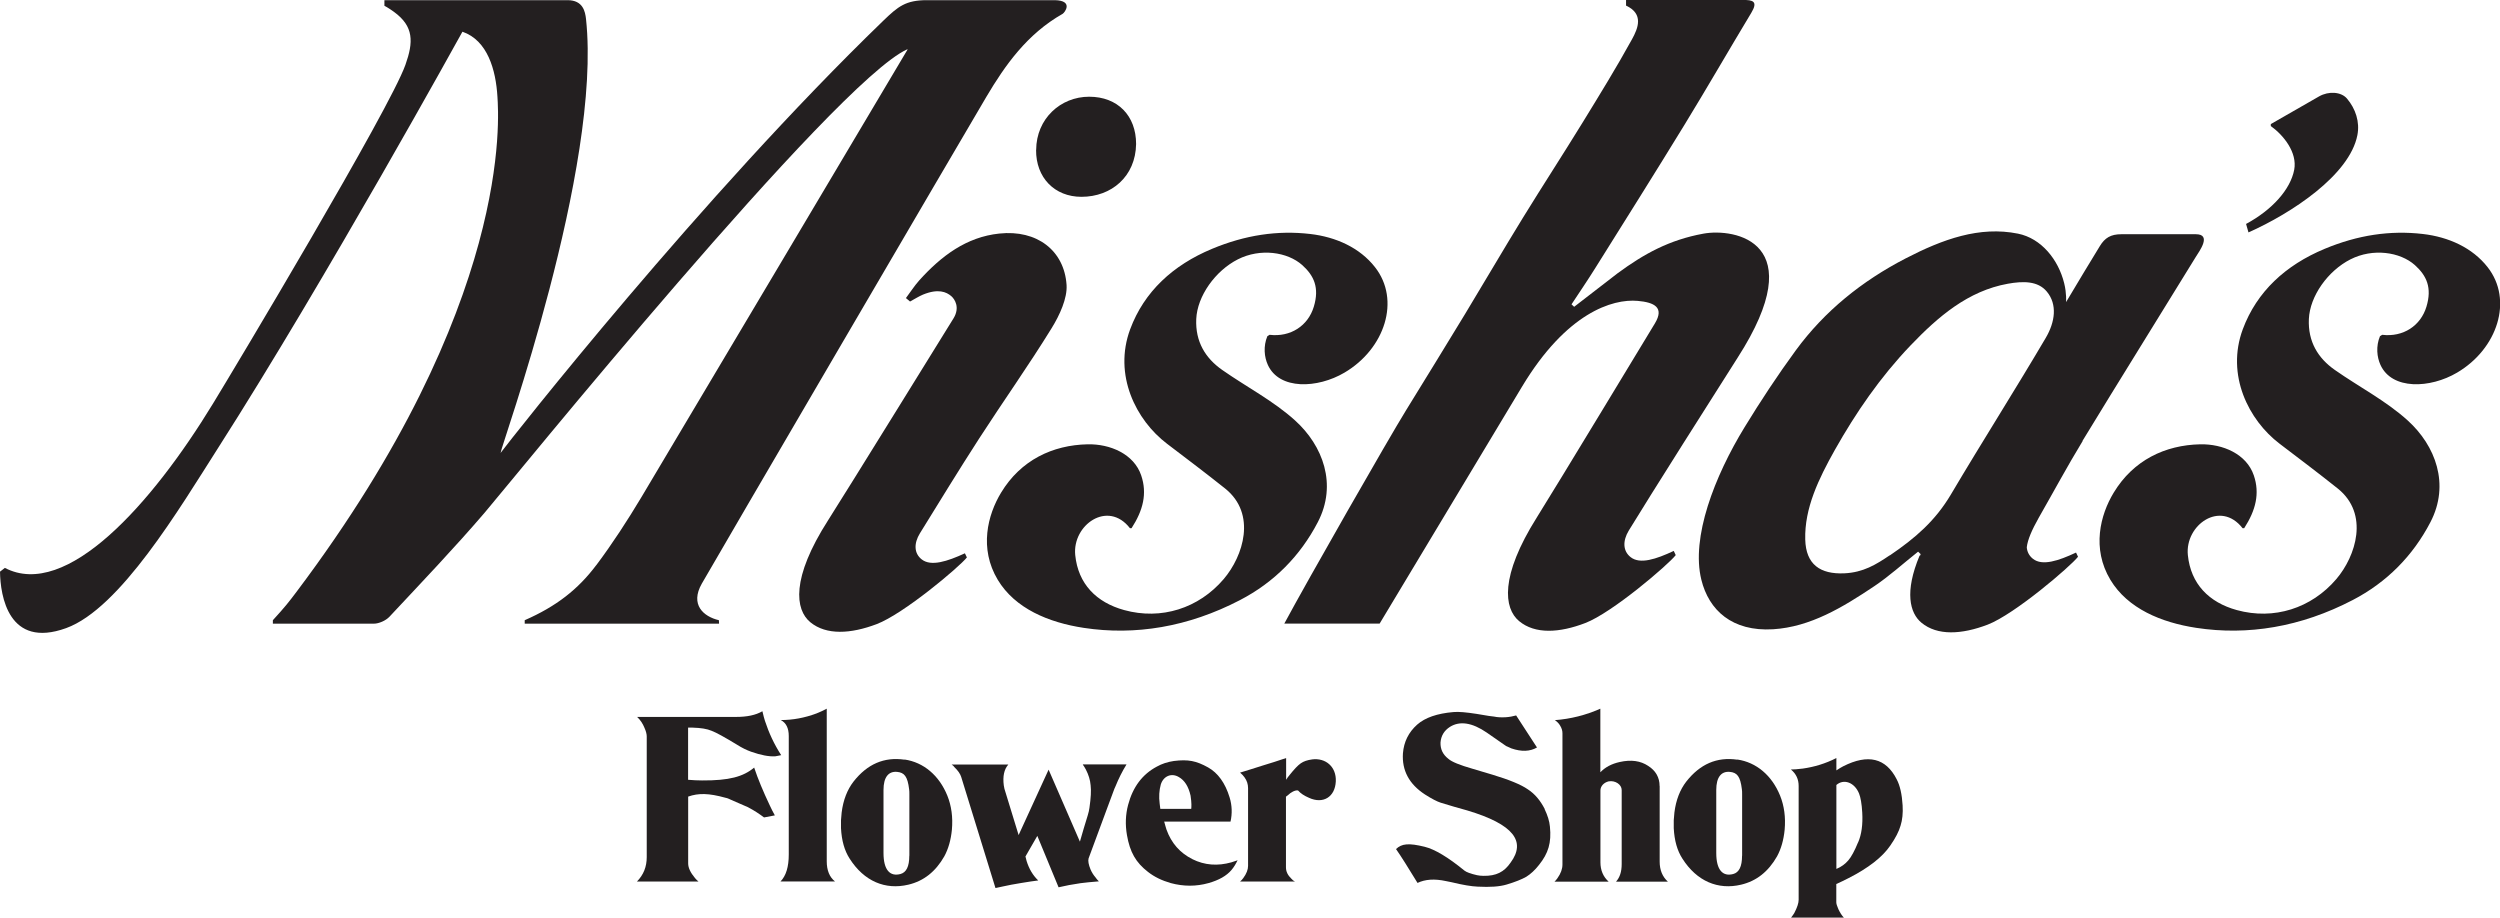
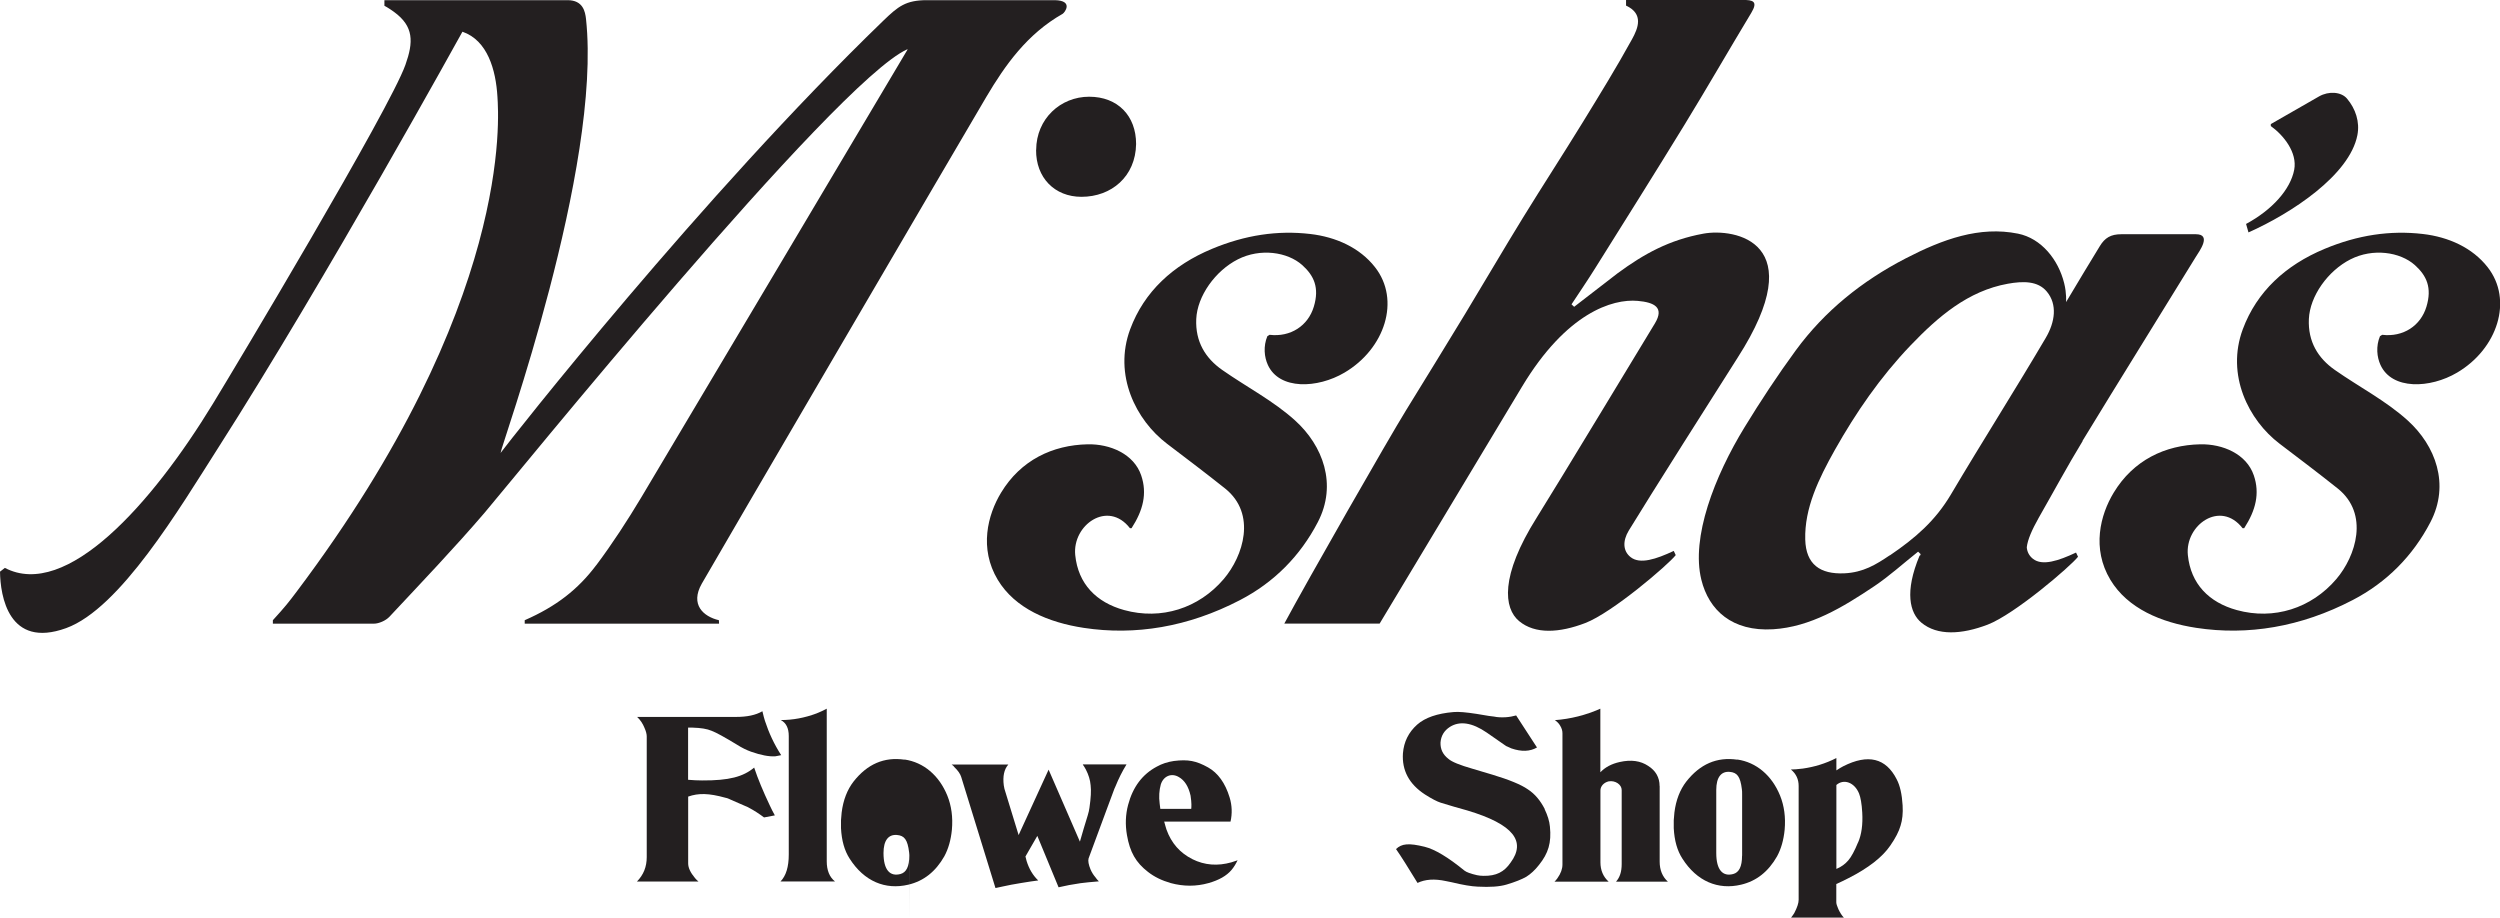
<svg xmlns="http://www.w3.org/2000/svg" id="Layer_1" data-name="Layer 1" viewBox="0 0 303.45 111.39">
  <defs>
    <style>
      .cls-1 {
        fill: #231f20;
        stroke-width: 0px;
      }
    </style>
  </defs>
  <path class="cls-1" d="m125.77,18.19c.02-3.78,2.96-6.45,6.43-6.45s5.7,2.31,5.7,5.74c-.06,3.94-2.99,6.41-6.63,6.41-3.27,0-5.54-2.33-5.51-5.7Z" />
  <g>
-     <path class="cls-1" d="m109.79,92.21c-2.47-.36-4.52.53-6.19,2.66-.75.97-1.25,2.22-1.44,3.75l-.08.94v.97c.08,1.5.42,2.72,1.05,3.69,1.75,2.75,4.33,3.83,7.13,3.16,1.86-.44,3.3-1.58,4.36-3.44.5-.92.8-2,.92-3.22.14-1.53-.06-2.92-.55-4.14-1-2.47-2.89-4.05-5.19-4.39Zm.58,11.66c0,1.31-.36,2.03-1.08,2.22-1.25.33-2.05-.47-2.05-2.55v-7.66c0-1.55.61-2.28,1.64-2.19.89.08,1.28.55,1.47,2.11.03.17.03.39.03.69v7.38Z" />
+     <path class="cls-1" d="m109.79,92.21c-2.47-.36-4.52.53-6.19,2.66-.75.97-1.25,2.22-1.44,3.75l-.08.94v.97c.08,1.5.42,2.72,1.05,3.69,1.75,2.75,4.33,3.83,7.13,3.16,1.86-.44,3.3-1.58,4.36-3.44.5-.92.8-2,.92-3.22.14-1.53-.06-2.92-.55-4.14-1-2.47-2.89-4.05-5.19-4.39Zm.58,11.66c0,1.31-.36,2.03-1.08,2.22-1.25.33-2.05-.47-2.05-2.55c0-1.55.61-2.28,1.64-2.19.89.08,1.28.55,1.47,2.11.03.17.03.39.03.69v7.38Z" />
    <path class="cls-1" d="m144.73,104.28c-1.5-.75-2.55-1.94-3.14-3.58-.08-.28-.19-.61-.28-.97h8.05c.22-.97.19-1.97-.11-2.94-.53-1.75-1.42-2.97-2.61-3.64-1.44-.8-2.42-1-4.16-.78-.75.11-1.44.33-2.08.69-1.72.92-2.89,2.44-3.47,4.64-.31,1.17-.36,2.39-.14,3.66.36,2.08,1.08,3.33,2.55,4.47.78.61,1.69,1.05,2.77,1.36,1.56.42,3.08.42,4.58,0,1.28-.36,2.19-.89,2.78-1.58.31-.36.55-.78.75-1.19l-.75.25c-1.67.47-3.25.36-4.75-.39Zm-3.97-6.74c-.11-.83-.06-1.61.14-2.33.33-1.03,1.31-1.42,2.19-.89.69.39,1.17,1.14,1.42,2.25.14.89.11,1.39.08,1.61h-3.75c-.06-.39-.08-.61-.08-.64Z" />
    <path class="cls-1" d="m100.35,86.02c-.42.22-.83.42-1.25.58-1.42.53-2.86.8-4.33.8.64.33.97.97.97,1.94v14.38c0,1.5-.33,2.58-1,3.27h6.61c-.67-.53-1-1.36-1-2.44v-18.54Z" />
    <path class="cls-1" d="m84.09,88.32c.97.03,1.72.14,2.3.39.58.22,1.58.78,3.05,1.67.61.39,1.19.67,1.72.86,1.19.42,2.19.61,2.94.56.14-.03.39-.06.72-.14-.86-1.33-1.5-2.72-1.97-4.16-.08-.25-.19-.64-.31-1.17-.81.47-1.86.69-3.19.69h-12.02c.39.36.69.81.89,1.31.19.42.28.78.28,1.05v14.65c0,1.19-.39,2.16-1.19,2.97h7.47c-.14-.11-.28-.25-.42-.42-.56-.67-.83-1.25-.83-1.78v-8.11c1.25-.44,2.5-.42,4.52.14.14.03.28.06.44.14l.17.08,1.03.45,1.08.47.11.06c.69.36,1.31.78,1.86,1.19l1.31-.25-.31-.58-.31-.64c-.8-1.69-1.44-3.22-1.89-4.58-1.33,1.11-3.03,1.58-6.33,1.56-.53,0-1.11-.03-1.69-.08v-6.33h.55Z" />
-     <path class="cls-1" d="m159.25,92.18c-.56.08-1,.22-1.36.47-.36.25-.8.72-1.36,1.42-.17.19-.3.39-.42.58v-2.64l-1.42.47-1.42.44-1.39.44-1.36.42c.22.19.39.36.53.56.31.42.44.86.44,1.33v9.44c0,.44-.19.94-.58,1.47-.14.19-.28.33-.39.42h6.66c-.17-.08-.31-.19-.42-.33-.44-.42-.67-.86-.67-1.39v-8.58l.25-.19c.31-.31.86-.64,1.22-.56.31.36.75.64,1.33.89,1.69.78,3.16-.08,3.25-2,.08-1.75-1.22-2.89-2.91-2.66Z" />
    <path class="cls-1" d="m131.44,92.82c.11.14.22.33.36.58.33.64.53,1.28.58,1.91.08.64.03,1.56-.14,2.72-.03.28-.11.61-.22.97-.33,1.05-.64,2.11-.94,3.16l-3.8-8.74-3.64,7.94-1.72-5.61-.08-.42c-.14-1.08.03-1.94.55-2.53h-6.88c.17.11.28.22.33.31.44.42.72.83.83,1.19l4.16,13.49.89-.19c.61-.14,1.36-.28,2.22-.42.86-.14,1.55-.25,2.08-.31-.64-.61-1.11-1.39-1.41-2.36l-.14-.55,1.44-2.5,2.58,6.24c.81-.19,1.69-.36,2.67-.5.55-.08,1.3-.14,2.22-.22-.17-.17-.31-.33-.42-.5-.22-.25-.42-.56-.58-.92-.25-.61-.33-1.05-.25-1.36l2.25-6.08.89-2.39.14-.31c.36-.89.8-1.78,1.33-2.64h-5.3Z" />
    <path class="cls-1" d="m201.44,95.4c0-1.03-.47-1.86-1.39-2.44-.92-.61-2.05-.78-3.44-.47-1,.22-1.78.64-2.36,1.25v-7.72c-1.75.78-3.61,1.25-5.52,1.39.28.19.5.42.64.67.19.31.28.61.28.92v15.93c0,.53-.19,1.08-.61,1.67-.14.19-.25.33-.36.42h6.58c-.67-.61-1-1.39-1-2.36v-8.71c0-.53.42-.97,1-1.11.8-.14,1.58.39,1.58,1.05v8.99c0,.92-.22,1.61-.69,2.14h6.3c-.67-.61-1-1.42-1-2.44v-9.16Z" />
    <path class="cls-1" d="m210.87,92.21c-2.47-.36-4.52.53-6.19,2.66-.75.97-1.25,2.22-1.44,3.75l-.08.94v.97c.08,1.5.42,2.72,1.05,3.69,1.75,2.75,4.33,3.83,7.13,3.16,1.86-.44,3.3-1.58,4.36-3.44.5-.92.8-2,.92-3.22.14-1.53-.06-2.92-.55-4.14-1-2.47-2.89-4.05-5.19-4.39Zm.58,11.66c0,1.31-.36,2.03-1.08,2.22-1.25.33-2.05-.47-2.05-2.55v-7.66c0-1.55.61-2.28,1.64-2.19.89.08,1.28.55,1.47,2.11.03.17.03.39.03.69v7.38Z" />
    <path class="cls-1" d="m230.22,94.59c-1.31-2.58-3.47-3.11-6.49-1.58-.22.11-.5.28-.83.5v-1.5c-1.31.67-2.67,1.08-4.08,1.28-.64.08-1.11.11-1.44.11.64.53.94,1.19.94,2v13.82c0,.39-.17.92-.53,1.61-.11.19-.25.36-.39.55h6.41c-.25-.25-.47-.61-.67-1.03-.17-.39-.25-.66-.25-.83v-2.22c.55-.25,1.03-.47,1.44-.69,2.47-1.25,4.16-2.58,5.11-3.97.64-.92,1.05-1.72,1.25-2.42.22-.69.31-1.53.25-2.47-.08-1.33-.31-2.39-.72-3.16Zm-4.69,7.66c-.42,1.03-.83,1.78-1.19,2.19-.36.42-.83.78-1.44,1.03v-10.19c.89-.78,2.19-.33,2.75,1.03.19.47.33,1.25.39,2.33.08,1.42-.08,2.64-.5,3.61Z" />
    <path class="cls-1" d="m187.5,98.2c-.53-1.03-1.19-1.83-2.05-2.39-.83-.58-2.28-1.17-4.3-1.78l-2.42-.72c-1.53-.44-2.5-.83-2.91-1.19-.69-.53-1-1.19-.97-2,.06-.8.44-1.44,1.14-1.89,1.19-.75,2.69-.53,4.47.69l2.36,1.64.08.03s.22.11.55.25c1.22.42,2.25.39,3.11-.11l-2.53-3.89c-.39.11-.81.19-1.28.22-.58.03-1.03,0-1.39-.08l-.64-.08-1.5-.25c-1.25-.19-2.16-.28-2.8-.22-1.97.17-3.44.67-4.41,1.53-1.03.92-1.61,2.08-1.72,3.47-.14,2.08.75,3.75,2.67,5,.83.53,1.47.86,1.91,1,1.33.42,1.89.56,3.22.94,5.66,1.69,7.16,3.77,5.27,6.33-.78,1.14-1.75,1.64-3.3,1.61-.28,0-.53-.03-.78-.08-.75-.17-1.28-.36-1.53-.56-1.97-1.61-3.58-2.58-4.83-2.89-1.92-.47-2.78-.39-3.47.28.61.86,1.47,2.25,2.61,4.11.92-.44,2.05-.53,3.47-.22l.69.14c1.36.33,2.39.5,3.14.53,1.5.08,2.66,0,3.5-.25,1.05-.31,1.86-.64,2.39-.94.53-.33,1.05-.8,1.55-1.44,1.14-1.42,1.53-2.69,1.33-4.66-.06-.66-.28-1.36-.64-2.11Z" />
    <path class="cls-1" d="m198.78,36.52c2.02.18,3.26.79,2.1,2.72,0,0-12.34,20.4-14.33,23.55-4.53,7.19-4.01,11.06-2.16,12.6,1.94,1.61,4.89,1.44,8.04.23,3.28-1.26,10.07-7.08,10.97-8.24l-.24-.51c-2.15,1.01-4.1,1.65-5.23.76-.96-.75-.98-1.99-.23-3.23,2.43-4,10.74-17.11,13.21-20.98,9.09-14.15-.41-15.74-4.15-15.06-4.15.76-7.21,2.45-10.43,4.82l-5.26,4.06c-.1-.1-.21-.2-.32-.3.97-1.47,1.96-2.92,2.89-4.41,3.62-5.78,7.25-11.55,10.81-17.36,2.76-4.51,5.39-9.08,8.12-13.61.84-1.39.22-1.59-1.09-1.56h-14.11v.68c2.17,1.01,1.47,2.73.72,4.09-1.87,3.4-3.93,6.74-5.98,10.08-2.37,3.86-4.85,7.67-7.22,11.52-2.4,3.9-4.7,7.85-7.07,11.76-2.37,3.9-4.76,7.79-7.16,11.68-2.12,3.43-11.95,20.62-14.77,25.88h11.57s17.29-28.77,17.29-28.77c5.38-8.94,10.96-10.67,14.03-10.4Z" />
    <path class="cls-1" d="m252.77,53.52c4.55-7.47,9.19-14.9,13.77-22.36.41-.66,1.96-2.73-.01-2.73h-9.04c-1.29,0-2,.44-2.61,1.44-1.29,2.08-2.53,4.19-4.1,6.8,0,0,.08-1.06-.23-2.29-.71-2.88-2.78-5.45-5.61-6.02-4.66-.94-9.12.67-13.64,3.01-5.29,2.74-9.82,6.37-13.33,11.16-2.21,3.02-4.27,6.15-6.21,9.32-3.66,5.98-6.52,13.39-5.25,18.52.91,3.7,3.74,6.31,8.71,6.01,4.52-.28,8.45-2.66,12.3-5.24,1.8-1.21,3.44-2.7,5.3-4.18l.31.3c-.03.06-.04.12-.07.18h-.06c-1.84,4.4-1.2,6.96.22,8.14,1.94,1.61,4.89,1.44,8.04.24,3.28-1.26,10.07-7.08,10.97-8.24l-.24-.51c-2.15,1.01-4.1,1.65-5.23.76-.47-.37-.71-.86-.75-1.4.1-.91.62-2.11,1.45-3.58,1.78-3.11,3.47-6.26,5.34-9.33Zm-23.39,13.88c-1.67,1.13-3.21,2.08-5.51,2.19-2.93.13-4.67-1.07-4.75-4.1-.1-3.81,1.62-7.36,3.6-10.89,2.55-4.52,5.5-8.82,9.18-12.67,3.35-3.5,6.98-6.62,11.81-7.49,1.84-.33,3.64-.36,4.73.95,1.31,1.57,1,3.7-.12,5.61-3.75,6.37-7.75,12.65-11.52,19.02-1.9,3.2-4.3,5.28-7.42,7.4Z" />
    <path class="cls-1" d="m137.14,64.11h.21c1.41-2.18,1.91-4.22,1.17-6.4-.88-2.61-3.78-3.84-6.51-3.78-4.25.09-8.11,1.92-10.5,5.87-1.63,2.69-2.69,6.77-.4,10.58,2.1,3.49,6.17,5.18,10.43,5.83,6.23.95,12.66-.09,18.97-3.37,4.16-2.16,7.32-5.38,9.44-9.45,2.4-4.59.62-9.3-2.75-12.35-2.62-2.38-5.9-4.07-8.84-6.13-2.05-1.43-3.28-3.44-3.16-6.18.12-2.79,2.31-5.86,5.05-7.25,2.71-1.38,6.02-.91,7.82.7,1.42,1.28,2.1,2.73,1.4,5.05-.7,2.31-2.81,3.71-5.37,3.41l-.27.17c-.51,1.23-.37,2.54.06,3.48,1.39,3.06,6.03,2.87,9.3.94,4.91-2.89,6.84-8.82,3.7-12.81-1.84-2.35-4.73-3.66-7.86-4.02-3.95-.46-7.88.12-11.93,1.81-4.72,1.97-8.22,5.18-9.92,9.75-2.06,5.55.7,11.04,4.47,13.9,2.37,1.8,4.74,3.59,7.06,5.44,3.84,3.08,2.2,8.2-.18,10.99-3.03,3.55-7.58,5-12.08,3.76-3.38-.93-5.59-3.18-5.94-6.68-.36-3.64,3.95-6.72,6.64-3.26Z" />
    <path class="cls-1" d="m272.19,64.11h.21c1.41-2.18,1.91-4.22,1.17-6.4-.88-2.61-3.78-3.84-6.51-3.78-4.25.09-8.11,1.92-10.5,5.87-1.63,2.69-2.69,6.77-.4,10.58,2.1,3.49,6.17,5.18,10.43,5.83,6.23.95,12.66-.09,18.97-3.37,4.16-2.16,7.32-5.38,9.44-9.45,2.4-4.59.62-9.3-2.75-12.35-2.62-2.38-5.9-4.07-8.84-6.13-2.05-1.43-3.28-3.44-3.16-6.18.12-2.79,2.31-5.86,5.05-7.25,2.71-1.38,6.02-.91,7.82.7,1.42,1.28,2.1,2.73,1.4,5.05-.7,2.31-2.81,3.71-5.37,3.41l-.27.17c-.51,1.23-.37,2.54.06,3.48,1.39,3.06,6.03,2.87,9.3.94,4.91-2.89,6.84-8.82,3.7-12.81-1.84-2.35-4.73-3.66-7.86-4.02-3.95-.46-7.88.12-11.93,1.81-4.72,1.97-8.22,5.18-9.92,9.75-2.06,5.55.7,11.04,4.47,13.9,2.37,1.8,4.74,3.59,7.06,5.44,3.84,3.08,2.2,8.2-.18,10.99-3.03,3.55-7.58,5-12.08,3.76-3.38-.93-5.59-3.18-5.94-6.68-.36-3.64,3.95-6.72,6.64-3.26Z" />
-     <path class="cls-1" d="m117.36,67.66l-.24-.5c-2.15.99-4.1,1.62-5.23.75-.96-.74-.98-1.96-.23-3.18,2.43-3.93,4.74-7.71,7.2-11.52,2.89-4.47,5.99-8.84,8.77-13.35,1-1.61,1.93-3.66,1.83-5.26-.27-4.18-3.58-6.74-8.17-6.25-3.98.42-7.02,2.7-9.7,5.67-.6.67-1.09,1.44-1.63,2.16.17.14.33.28.5.42.53-.29,1.11-.65,1.57-.84,1.86-.76,2.84-.32,3.43.18.43.37,1.08,1.37.29,2.68,0,0-13.25,21.43-15.23,24.52-4.53,7.07-4.01,10.87-2.16,12.39,1.94,1.59,4.89,1.42,8.04.23,3.28-1.24,10.07-6.96,10.97-8.11Z" />
    <path class="cls-1" d="m272.63,27.19l.29,1.02c5.22-2.32,12.28-6.96,13.22-11.81.31-1.59-.21-3.19-1.26-4.43-.7-.83-2.21-.94-3.39-.27l-5.86,3.36v.24c1.55,1.11,3.24,3.21,2.84,5.31-.46,2.39-2.67,4.86-5.84,6.57Z" />
    <path class="cls-1" d="m72.37,68.6c-2.21,2.94-4.84,5-8.68,6.68v.42s23.59,0,23.59,0l-.02-.42c-1.88-.44-3.52-1.89-2.08-4.43,1.41-2.5,31.62-54.16,34.54-59.09,2.27-3.83,4.94-7.63,9.26-10.08.26-.15,1.36-1.61-.94-1.66h-15.53c-2.59,0-3.51.78-5.25,2.45-22.1,21.35-45.25,50.83-46.5,52.51.02-.74,12.32-34.65,10.37-52.68-.1-.89-.36-2.28-2.24-2.28h-22.23v.68s.49.25,1.16.74c2.43,1.77,2.37,3.67,1.39,6.43-1.92,5.41-20.7,36.77-23.37,41.14-7.39,12.13-17.78,23.83-25.25,19.92l-.59.46c.04,2.93,1.03,9.39,8.03,6.85,6.55-2.38,13.76-14.53,18.45-21.88C39.59,33.85,56.13,3.85,56.13,3.85c3.05,1.05,4.06,4.63,4.25,7.91.13,2.25,1.96,25.05-24.37,60.05-.97,1.29-1.4,1.84-2.89,3.47v.42h12.27c.58,0,1.43-.36,1.88-.84,3.9-4.17,7.85-8.31,11.53-12.6,2.94-3.43,42.55-52.35,51.33-56.28l.03.03s-29.62,49.86-32.32,54.36c-1.68,2.8-3.47,5.57-5.47,8.24Z" />
  </g>
</svg>